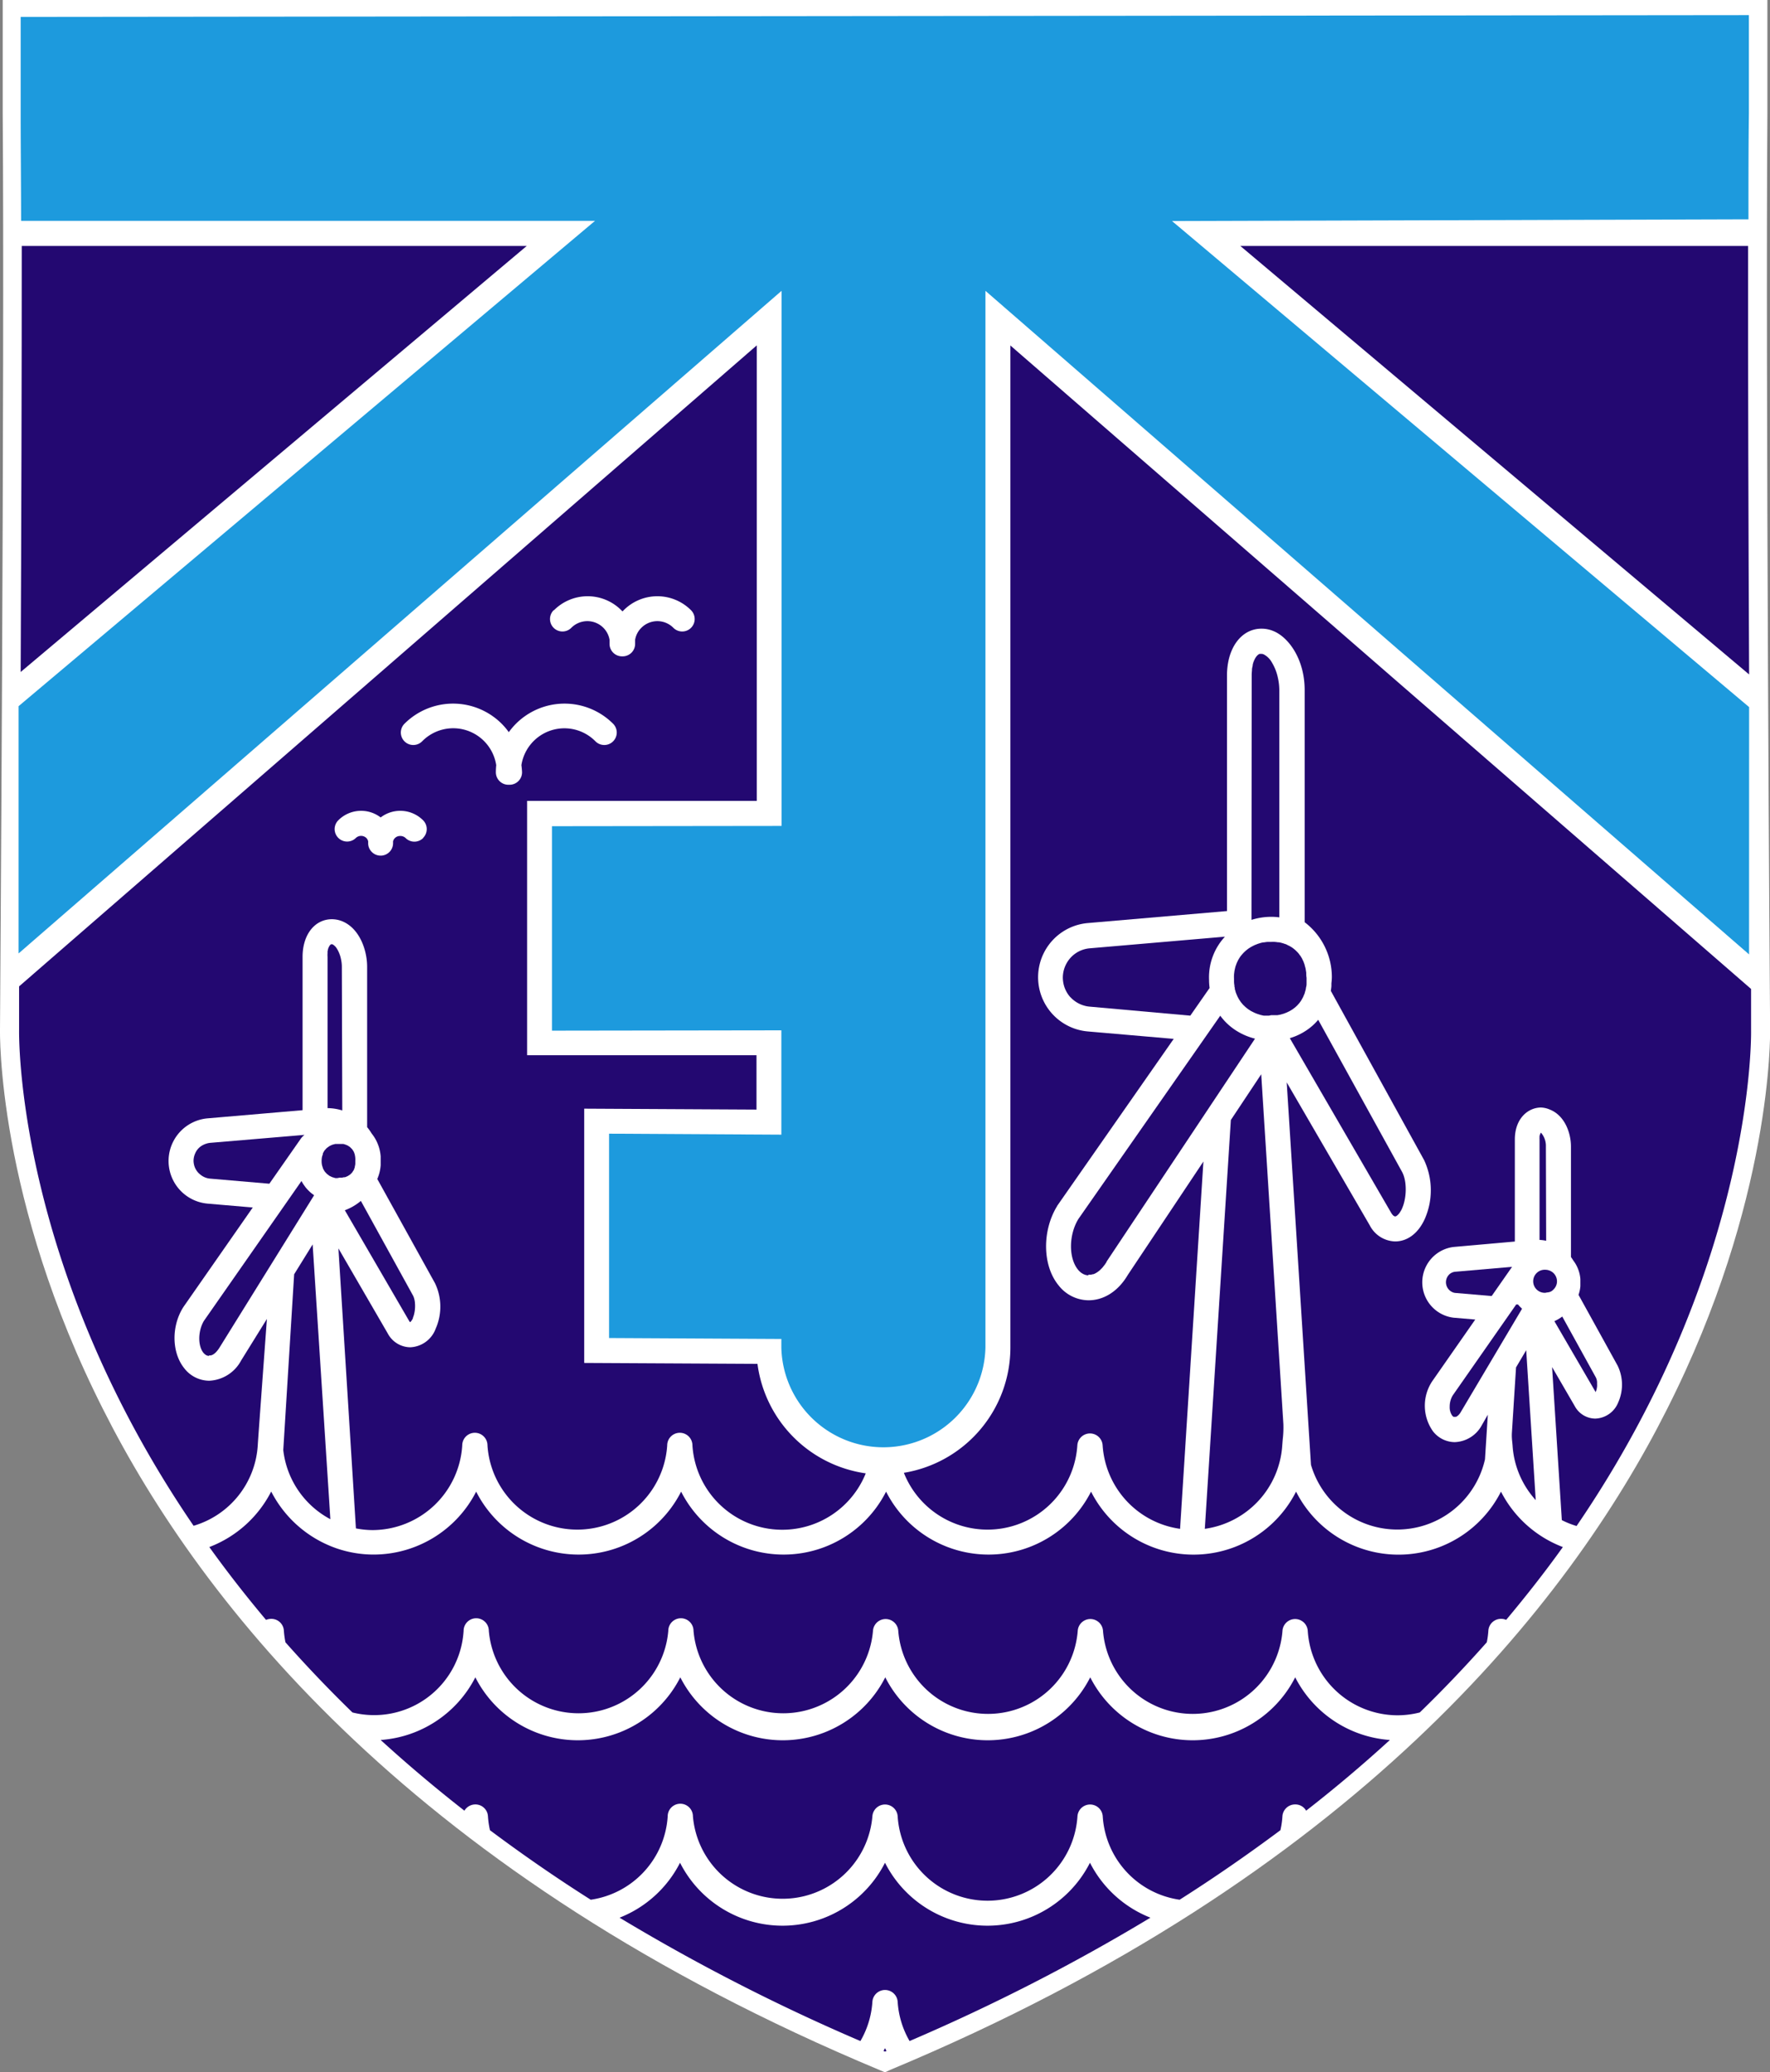
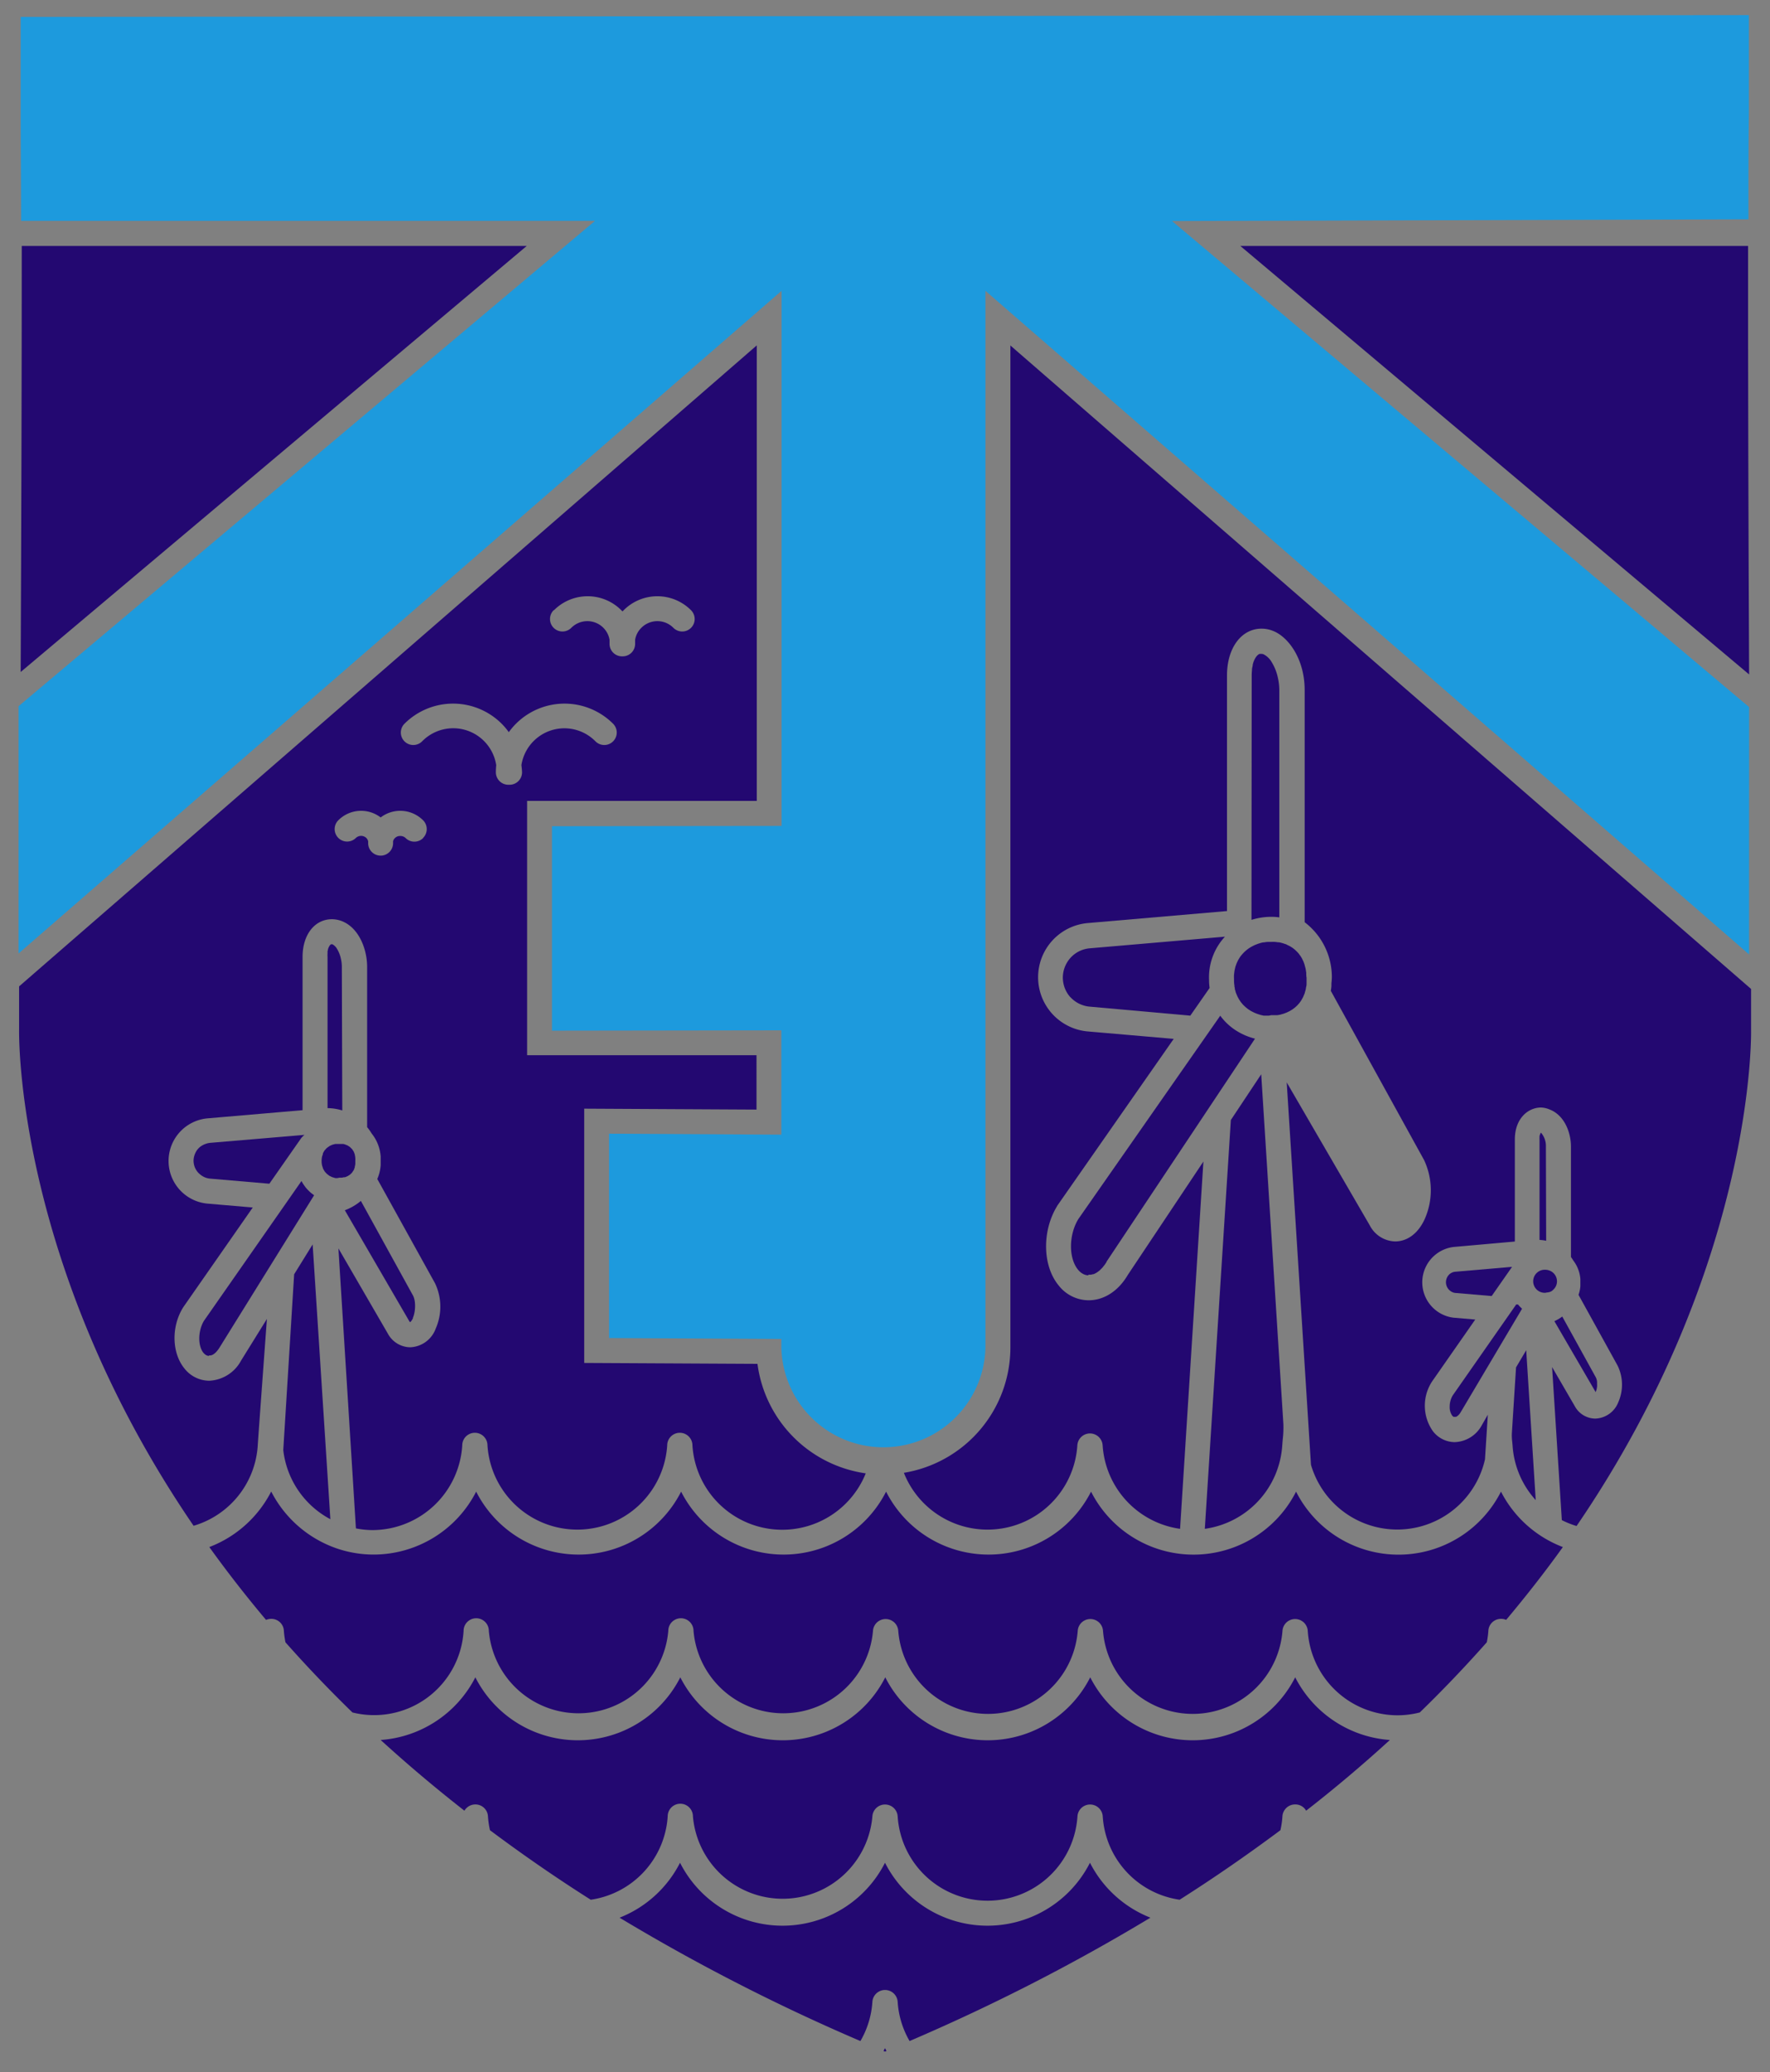
<svg xmlns="http://www.w3.org/2000/svg" viewBox="0 0 325.48 380.99">
  <rect x="0" y="0" width="325.48" height="380.99" fill="#808080" stroke="none" />
  <defs>
    <style>.cls-1{fill:#fff;}.cls-2{fill:#230871;}.cls-3{fill:#1d9add;}</style>
  </defs>
  <title>watermark4</title>
  <g id="Layer_2" data-name="Layer 2">
    <g id="Layer_1-2" data-name="Layer 1">
-       <path class="cls-1" d="M162.74,381l-1-.42C76.44,345,37,294.92,19,259.19-.65,220.39,0,189.56,0,189.25,0,188.07.86,68.18.5,20.89V0H325V21c-.36,47.29.48,166.48.5,168.25,0,.8.49,31.45-19,69.92-18,35.73-57.49,85.8-142.82,121.39Z" />
      <path class="cls-2" d="M230.17,124.16a8.53,8.53,0,0,1,.05-.89v-.14c0-.26.08-.51.13-.75l0-.12a4.11,4.11,0,0,1,.19-.65c.1-.24.18-.41.26-.56a3,3,0,0,1,.29-.42,1.72,1.72,0,0,1,.3-.28,1,1,0,0,1,.23-.13l.11,0h.32a1.23,1.23,0,0,1,.29.07,3.63,3.63,0,0,1,1.5,1.43,9.12,9.12,0,0,1,1.15,2.9,10.58,10.58,0,0,1,.26,2.29v41.75a10.52,10.52,0,0,0-1.48-.1,12.23,12.23,0,0,0-3.64.56Z" />
      <path class="cls-2" d="M233.34,186.73l-.33,0-.33,0-.29,0-.33-.07-.29-.07-.59-.19-.31-.12-.27-.12-.26-.13-.3-.15-.26-.17-.25-.16-.22-.17-.27-.22-.2-.19-.25-.24c-.06-.06-.29-.34-.29-.34l-.11-.13-.15-.22-.21-.32-.3-.55c0-.09-.08-.18-.11-.27l-.15-.37a2.29,2.29,0,0,1-.08-.28l-.12-.4c0-.13,0-.28-.07-.43l0-.2a5.23,5.23,0,0,1-.08-.9V180a7.24,7.24,0,0,1,0-.81s.08-.68.1-.77l.06-.27.1-.43.11-.31.12-.33.26-.55.18-.3c.06-.1.12-.2.19-.3s.11-.15.17-.23l.22-.26.2-.22.24-.24.22-.2.26-.21.24-.18.28-.18.25-.15.31-.16.26-.13.3-.12.3-.12.35-.11.26-.08.37-.08.16,0c.28-.05.46-.07.64-.09l.12,0,.62,0h0a5.24,5.24,0,0,1,.57,0,5.34,5.34,0,0,1,.59.07l.2,0,.38.08.43.12.4.14c.09,0,.19.07.28.12l.51.25.22.13.27.17.21.16.27.22.17.16.22.22a1.62,1.62,0,0,1,.18.19l.21.25c0,.08.11.15.16.22l.18.28.14.23c.05.1.1.2.14.3l.14.28.12.33.11.3c0,.15.08.3.11.45l.07.28.11.72c0,.3,0,.61.06.91v.56l0,0v.47c0,.19,0,.42-.07.64l-.05.23c0,.2-.06.34-.09.48l-.1.33c0,.11-.07.22-.1.32l-.11.25c-.07.18-.11.27-.15.35l-.13.23-.17.31-.16.23-.19.26-.24.27-.15.17-.25.23-.19.17-.47.35-.5.3-.54.26-.55.21-.46.13h0l-.17.05-.51.09-.29,0a1.73,1.73,0,0,1-.32,0l-.53,0Z" />
-       <path class="cls-2" d="M256.51,223.61l-.11,0a.81.81,0,0,1-.21-.15l-.08-.08a2,2,0,0,1-.27-.36l-18.66-32.15a11.13,11.13,0,0,0,3.63-1.85,10,10,0,0,0,1.59-1.53l15.44,28a5,5,0,0,1,.27.62,7,7,0,0,1,.34,1.63,9.73,9.73,0,0,1,0,1.87,9.46,9.46,0,0,1-.35,1.82c-.09.28-.19.54-.3.8a4.12,4.12,0,0,1-.33.59,2.24,2.24,0,0,1-.35.46,1.83,1.83,0,0,1-.31.27.7.7,0,0,1-.2.09h-.1Z" />
      <path class="cls-2" d="M200.35,185.07a4.81,4.81,0,0,1-1-.19,5.46,5.46,0,0,1-2.46-1.49l0,0-.09-.08a5.38,5.38,0,0,1-1.26-2.56,6,6,0,0,1-.1-1,5.45,5.45,0,0,1,.83-2.88,5.38,5.38,0,0,1,4.11-2.52l24.87-2.14a11,11,0,0,0-2.92,8v.2a11.08,11.08,0,0,0,.1,1.23l-3.55,5.09Z" />
      <path class="cls-2" d="M257,315.36a16.57,16.57,0,0,1-16.52-15.52,2.33,2.33,0,0,0-4.65,0,16.55,16.55,0,0,1-33,0,2.33,2.33,0,0,0-4.65,0,16.55,16.55,0,0,1-33,0,2.33,2.33,0,0,0-4.65,0,16.56,16.56,0,0,1-33,0,2.32,2.32,0,0,0-4.64,0,16.56,16.56,0,0,1-33,0,2.32,2.32,0,0,0-4.64,0,16.48,16.48,0,0,1-20.44,15c-4.22-4.1-8.37-8.44-12.32-12.9a16.82,16.82,0,0,1-.29-2.13,2.3,2.3,0,0,0-2.28-2.18,2.64,2.64,0,0,0-1,.19c-3.67-4.36-7.17-8.85-10.43-13.39a21.32,21.32,0,0,0,11.38-10.21,21.37,21.37,0,0,0,12.14,10.49,21,21,0,0,0,6.7,1.1,21.19,21.19,0,0,0,18.85-11.57,21.13,21.13,0,0,0,37.69,0,21.13,21.13,0,0,0,37.69,0,21.13,21.13,0,0,0,37.69,0,21.13,21.13,0,0,0,37.7,0,21.11,21.11,0,0,0,37.68,0,21.28,21.28,0,0,0,11.38,10.19c-3.25,4.54-6.75,9-10.43,13.39a2.15,2.15,0,0,0-.91-.19,2.32,2.32,0,0,0-2.36,2.18,15.18,15.18,0,0,1-.29,2.13c-3.95,4.46-8.09,8.8-12.32,12.9A16.55,16.55,0,0,1,257,315.36Z" />
      <path class="cls-2" d="M75.32,243l-.09-.15L63.41,222.51A9.94,9.94,0,0,0,66,221.08l.26-.21a.39.39,0,0,0,.1-.08l9.57,17.37a2,2,0,0,1,.16.36,4.09,4.09,0,0,1,.21,1,6.33,6.33,0,0,1-.22,2.35l-.15.42,0,.08a2.48,2.48,0,0,1-.23.4l-.07.1-.12.14-.1.07Z" />
      <path class="cls-2" d="M200.13,234.47a1.88,1.88,0,0,1-.43-.05,2.8,2.8,0,0,1-.45-.16,3.4,3.4,0,0,1-.5-.31l-.09-.08a3,3,0,0,1-.43-.44c-1.75-2.14-1.71-6.42.08-9.33l26.08-37.36a10.63,10.63,0,0,0,2.09,2.15,9.86,9.86,0,0,0,1,.69,11.72,11.72,0,0,0,3.3,1.38l-27.3,41,0,.06-.33.5-.13.16-.26.33-.14.15-.26.26-.14.14-.28.22-.13.09a2.57,2.57,0,0,1-.38.23l-.1.06-.31.12-.12,0-.25.07-.14,0-.23,0h-.12Z" />
      <path class="cls-2" d="M62,216.6l-.31,0-.3-.09-.28-.08-.24-.11-.14-.07-.15-.07-.46-.35-.33-.35a1.85,1.85,0,0,1-.2-.3l-.14-.24-.06-.15-.16-.5a3.59,3.59,0,0,1-.09-.78,4.12,4.12,0,0,1,.08-.86l.07-.22.09-.27a.5.5,0,0,1,0-.13l.12-.21a2.26,2.26,0,0,1,.18-.3l.29-.33.1-.1.11-.09.35-.25a1.29,1.29,0,0,1,.16-.09l.12-.06.26-.12.2-.06.39-.1.26,0,.34,0h.17l.14,0,.27,0,.29,0,.26.07.19.07.17.07.15.06.19.12.15.1a.41.41,0,0,1,.11.07l.15.15.27.27.09.15.14.2a2.1,2.1,0,0,1,.16.38l.08.2,0,.07,0,0a3.52,3.52,0,0,1,.1.65,3.46,3.46,0,0,1,0,.46c0,.13,0,.26,0,.39v.11c0,.22-.06.43-.1.6l0,.12-.06.13a2.23,2.23,0,0,1-.14.38l-.13.18a2.36,2.36,0,0,1-.17.26l0,0-.25.26-.11.1-.24.16-.21.13-.14.06-.15.07-.22.08-.19,0-.36.08h-.25l-.2,0Z" />
      <path class="cls-2" d="M60.75,279.31a16.51,16.51,0,0,1-8.66-12.71l2-32.32,3.4-5.49Z" />
      <path class="cls-2" d="M38.4,249.29a1.53,1.53,0,0,1-.29-.06,1.29,1.29,0,0,1-.29-.14L37.7,249a1.9,1.9,0,0,1-.29-.28c-1.07-1.32-1-4.06.09-5.88l17.94-25.71a6.71,6.71,0,0,0,.4.68l.28.39a7.45,7.45,0,0,0,1.25,1.26l.39.29-17.39,28a4.52,4.52,0,0,1-.4.56,3.54,3.54,0,0,1-.44.47,2.69,2.69,0,0,1-.42.29l0,0a1.5,1.5,0,0,1-.34.12,1.37,1.37,0,0,1-.3,0Z" />
      <path class="cls-2" d="M38.59,216.69A3.23,3.23,0,0,1,36.9,216a4.28,4.28,0,0,1-.45-.4,3.43,3.43,0,0,1-.63-1,3.52,3.52,0,0,1-.23-1.16v-.08a3.46,3.46,0,0,1,.18-1,3.65,3.65,0,0,1,.14-.35,3.06,3.06,0,0,1,.54-.83,3,3,0,0,1,.76-.6,3.65,3.65,0,0,1,.53-.25l.34-.11a4,4,0,0,1,.5-.1L56,208.65a3.16,3.16,0,0,0-.7.72l-5.77,8.26Z" />
      <path class="cls-2" d="M62.94,204.16a9.59,9.59,0,0,0-2.71-.43V175.92a4.73,4.73,0,0,1,0-.67l0-.21c0-.12,0-.24.07-.36l0-.14c.05-.15.09-.24.12-.33l.07-.14.11-.19a.67.67,0,0,1,.17-.19l.09-.08.1,0h0l.17,0a2.13,2.13,0,0,1,.83.82,5.76,5.76,0,0,1,.73,1.84,6.7,6.7,0,0,1,.17,1.47Z" />
      <path class="cls-2" d="M158.22,375.25a362.21,362.21,0,0,1-44.29-22.68,21.17,21.17,0,0,0,11.12-10.1,21.13,21.13,0,0,0,37.69,0,21.13,21.13,0,0,0,37.69,0,21.2,21.2,0,0,0,11.12,10.1,361.49,361.49,0,0,1-44.29,22.68,16.42,16.42,0,0,1-2.19-7.21,2.33,2.33,0,0,0-4.65,0A16.39,16.39,0,0,1,158.22,375.25Z" />
      <path class="cls-2" d="M226.34,205.91l5.58-8.4L236,261.86a18.61,18.61,0,0,1-.12,2.76l-.09,1.1a16.56,16.56,0,0,1-14.24,15.36Z" />
      <path class="cls-2" d="M267.34,260.51l-.15-.1a.57.57,0,0,1-.14-.13,2.69,2.69,0,0,1-.47-1.66,4,4,0,0,1,.55-2.06l11.68-16.73h.33a6.31,6.31,0,0,0,.72.75l0,.08-11.27,19a2.72,2.72,0,0,1-.3.41l-.09.09a1.37,1.37,0,0,1-.19.17l-.1.07-.15.08a.5.5,0,0,1-.19,0h-.07Z" />
      <path class="cls-2" d="M162.47,377.07l.27-.51.27.51-.27.12Z" />
      <path class="cls-2" d="M181.59,349.45a16.56,16.56,0,0,1-16.52-15.51,2.33,2.33,0,0,0-4.65,0,16.56,16.56,0,0,1-33,0,2.32,2.32,0,0,0-4.64,0,16.55,16.55,0,0,1-14.15,15.33c-6.32-4-12.55-8.31-18.53-12.78a16.51,16.51,0,0,1-.37-2.55,2.31,2.31,0,0,0-2.28-2.19,2.34,2.34,0,0,0-2.05,1.15c-5.34-4.17-10.5-8.53-15.4-13a21.23,21.23,0,0,0,17.41-11.52,21.13,21.13,0,0,0,37.69,0,21.13,21.13,0,0,0,37.69,0,21.13,21.13,0,0,0,37.69,0,21.13,21.13,0,0,0,37.69,0,21.23,21.23,0,0,0,17.41,11.52c-4.89,4.47-10.06,8.84-15.4,13a2.26,2.26,0,0,0-2-1.15,2.33,2.33,0,0,0-2.36,2.19,15.53,15.53,0,0,1-.37,2.55c-6,4.47-12.21,8.77-18.53,12.78a16.53,16.53,0,0,1-14.14-15.33,2.33,2.33,0,0,0-4.65,0A16.57,16.57,0,0,1,181.59,349.45Z" />
      <path class="cls-2" d="M267.63,237.71a1.53,1.53,0,0,1-.36-.07,2,2,0,0,1-.64-3.45,2.14,2.14,0,0,1,.64-.32,2,2,0,0,1,.37-.06l10.41-.9-3.75,5.37Z" />
      <path class="cls-2" d="M284.2,237.68a2.12,2.12,0,1,1,0-4.23,2.09,2.09,0,0,1,.47.06l.19.06a2.12,2.12,0,0,1,1.45,2,2.07,2.07,0,0,1-.66,1.52l-.13.13,0,0-.14.11-.15.1-.3.12-.37.07h-.09Z" />
      <path class="cls-2" d="M284.32,228.12a7.15,7.15,0,0,0-1.22-.16V209.49a3,3,0,0,1,0-.43l0-.12c0-.08,0-.16.05-.24s.07-.22.09-.26l.09-.18.05,0a3.7,3.7,0,0,1,.89,2.55Z" />
      <path class="cls-2" d="M282.4,275.8a16.47,16.47,0,0,1-4.26-10.06s-.05-.54-.07-.73a9.32,9.32,0,0,1-.06-1.47l.77-12.14,1.87-3.16Z" />
      <path class="cls-2" d="M288.33,247.2l-2.5-4.3a7.54,7.54,0,0,0,1.45-.85l6.18,11.2a2.22,2.22,0,0,1,.22.84c0,.12,0,.24,0,.37a3.4,3.4,0,0,1,0,.45,5.07,5.07,0,0,1-.09.54,3,3,0,0,1-.16.45l0,.06Z" />
      <path class="cls-2" d="M321.45,45.22H228.08L321.64,124C321.52,97.83,321.42,68.44,321.45,45.22Z" />
      <path class="cls-2" d="M322,181.82,185.8,63.52V247.78a23.37,23.37,0,0,1-19.59,23,16.55,16.55,0,0,0,31.9-5.06,2.33,2.33,0,0,1,4.65,0A16.58,16.58,0,0,0,217,281.08l4.29-67.53L207.4,234.38c-1.76,3-4.39,4.68-7.23,4.68a7.05,7.05,0,0,1-5.5-2.73c-3-3.64-3.07-10.07-.26-14.62,0-.06.07-.11.11-.18L215.83,191,200,189.63a10,10,0,0,1,0-19.92l25.63-2.21V124.16c0-5,2.62-8.58,6.36-8.58a5.6,5.6,0,0,1,2.12.42c2.88,1.14,5.8,5.25,5.8,10.87v42.68a12.69,12.69,0,0,1,5,10.12,10.37,10.37,0,0,1-.08,1.09v.13c0,.08,0,.15,0,.28,0,.33-.06.66-.11,1l17.15,31.11a13.07,13.07,0,0,1,.12,10.84c-1.18,2.61-3.17,4.12-5.44,4.12a5.41,5.41,0,0,1-4.66-2.94L236.61,199l4.46,70.3a16.53,16.53,0,0,0,32-1l.52-8.2L272.5,262a5.89,5.89,0,0,1-5,3.14,5.12,5.12,0,0,1-4-2,8.13,8.13,0,0,1-.26-9l.11-.17,7.93-11.37-4-.34a6.55,6.55,0,0,1,0-13l11.28-1V209.49c0-3.85,2.43-5.87,4.82-5.87A4.49,4.49,0,0,1,285,204c2.68,1.06,3.88,4.2,3.88,6.82v20.29a7.14,7.14,0,0,1,.43.64,6.44,6.44,0,0,1,1.3,3.41c0,.22,0,.43,0,.65s0,.43,0,.65a6.35,6.35,0,0,1-.34,1.6l7.18,13a8,8,0,0,1,.13,6.75,4.7,4.7,0,0,1-4.23,3,4.32,4.32,0,0,1-3.77-2.29l-4.17-7.18,1.79,28.14a16.29,16.29,0,0,0,2.71,1.08c32.88-48.12,32.1-90.75,32.09-91.2C322,189.18,322,186.46,322,181.82Z" />
      <path class="cls-2" d="M96.86,45.22H4c0,23.09-.08,52.27-.2,78.33Z" />
      <path class="cls-2" d="M139.29,250.75l-31.86-.17V203.83l31.68.17V194l-42.18,0,0-46.75,42.23,0,0-83.75L3.51,181.35c0,4.94,0,7.84,0,8,0,.42-.83,43,32.09,91.17a16.48,16.48,0,0,0,11.8-14.81c0-.32,1.68-23.22,1.68-23.22l-4.74,7.64a7,7,0,0,1-5.85,3.72,5.83,5.83,0,0,1-4.58-2.26c-2.32-2.85-2.43-7.65-.27-11.16l.11-.17L46.48,222l-8.3-.71a7.87,7.87,0,0,1,0-15.68l17.46-1.5V175.92c0-4.07,2.22-6.92,5.41-6.92a5.15,5.15,0,0,1,1.84.36c3.18,1.27,4.62,5.24,4.62,8.39v29.48a8.55,8.55,0,0,1,.82,1.15A7.61,7.61,0,0,1,70,212.61q0,.39,0,.81t0,.81a7.7,7.7,0,0,1-.62,2.53L80,235.94a10,10,0,0,1,.12,8.33,5.21,5.21,0,0,1-4.69,3.43,4.75,4.75,0,0,1-4.12-2.53l-9.08-15.65L65.45,281a16.21,16.21,0,0,0,3.06.31A16.58,16.58,0,0,0,85,265.74a2.32,2.32,0,0,1,4.64,0,16.56,16.56,0,0,0,33.05,0,2.32,2.32,0,0,1,4.64,0,16.55,16.55,0,0,0,31.87,5.14A23.4,23.4,0,0,1,139.29,250.75ZM101.87,112.19a8.74,8.74,0,0,1,12.38,0l.22.22.22-.22a8.74,8.74,0,0,1,12.38,0,2.29,2.29,0,0,1-3.24,3.24,4.15,4.15,0,0,0-5.9,0,4,4,0,0,0-1.14,2.2q0,.38,0,.75a2.29,2.29,0,0,1-2.24,2.29h-.17a2.29,2.29,0,0,1-2.29-2.29q0-.37,0-.75a4.09,4.09,0,0,0-1.13-2.2,4.16,4.16,0,0,0-5.91,0,2.29,2.29,0,0,1-3.24-3.24ZM77.82,154.07a2.29,2.29,0,0,1-3.24,0,1.37,1.37,0,0,0-1-.37,1.31,1.31,0,0,0-.95.37,1.19,1.19,0,0,0-.35.64c0,.11,0,.21,0,.31a2.29,2.29,0,0,1-2.17,2.29H70A2.29,2.29,0,0,1,67.7,155c0-.09,0-.18,0-.31a1.27,1.27,0,0,0-.35-.64,1.4,1.4,0,0,0-1.9,0,2.29,2.29,0,0,1-3.24-3.24,5.92,5.92,0,0,1,7.79-.52,5.93,5.93,0,0,1,7.8.52,2.29,2.29,0,0,1,0,3.24Zm15.84-9.79h-.19A2.3,2.3,0,0,1,91.18,142a12.59,12.59,0,0,1,.07-1.32,8,8,0,0,0-13.63-4.38,2.29,2.29,0,0,1-3.24-3.24,12.64,12.64,0,0,1,17.87,0,12.07,12.07,0,0,1,1.31,1.55,13,13,0,0,1,1.32-1.55,12.63,12.63,0,0,1,17.86,0,2.29,2.29,0,0,1-3.24,3.24,8,8,0,0,0-13.62,4.38A12.59,12.59,0,0,1,96,142,2.3,2.3,0,0,1,93.66,144.28Z" />
      <path class="cls-3" d="M321.64,130,215.52,40.64l106-.32c0-7.29,0-13.89.08-19.48V2.78L3.8,3.11v18c0,5.61.07,12.21.08,19.49H109.42l-106,89.23v45.46L143.72,53.47l0,98.38-42.22.05,0,37.59,42.18-.06v19.18L112,208.43V246l31.68.17v1.58a18.77,18.77,0,0,0,37.53,0V53.47l140.42,122Z" />
    </g>
  </g>
</svg>